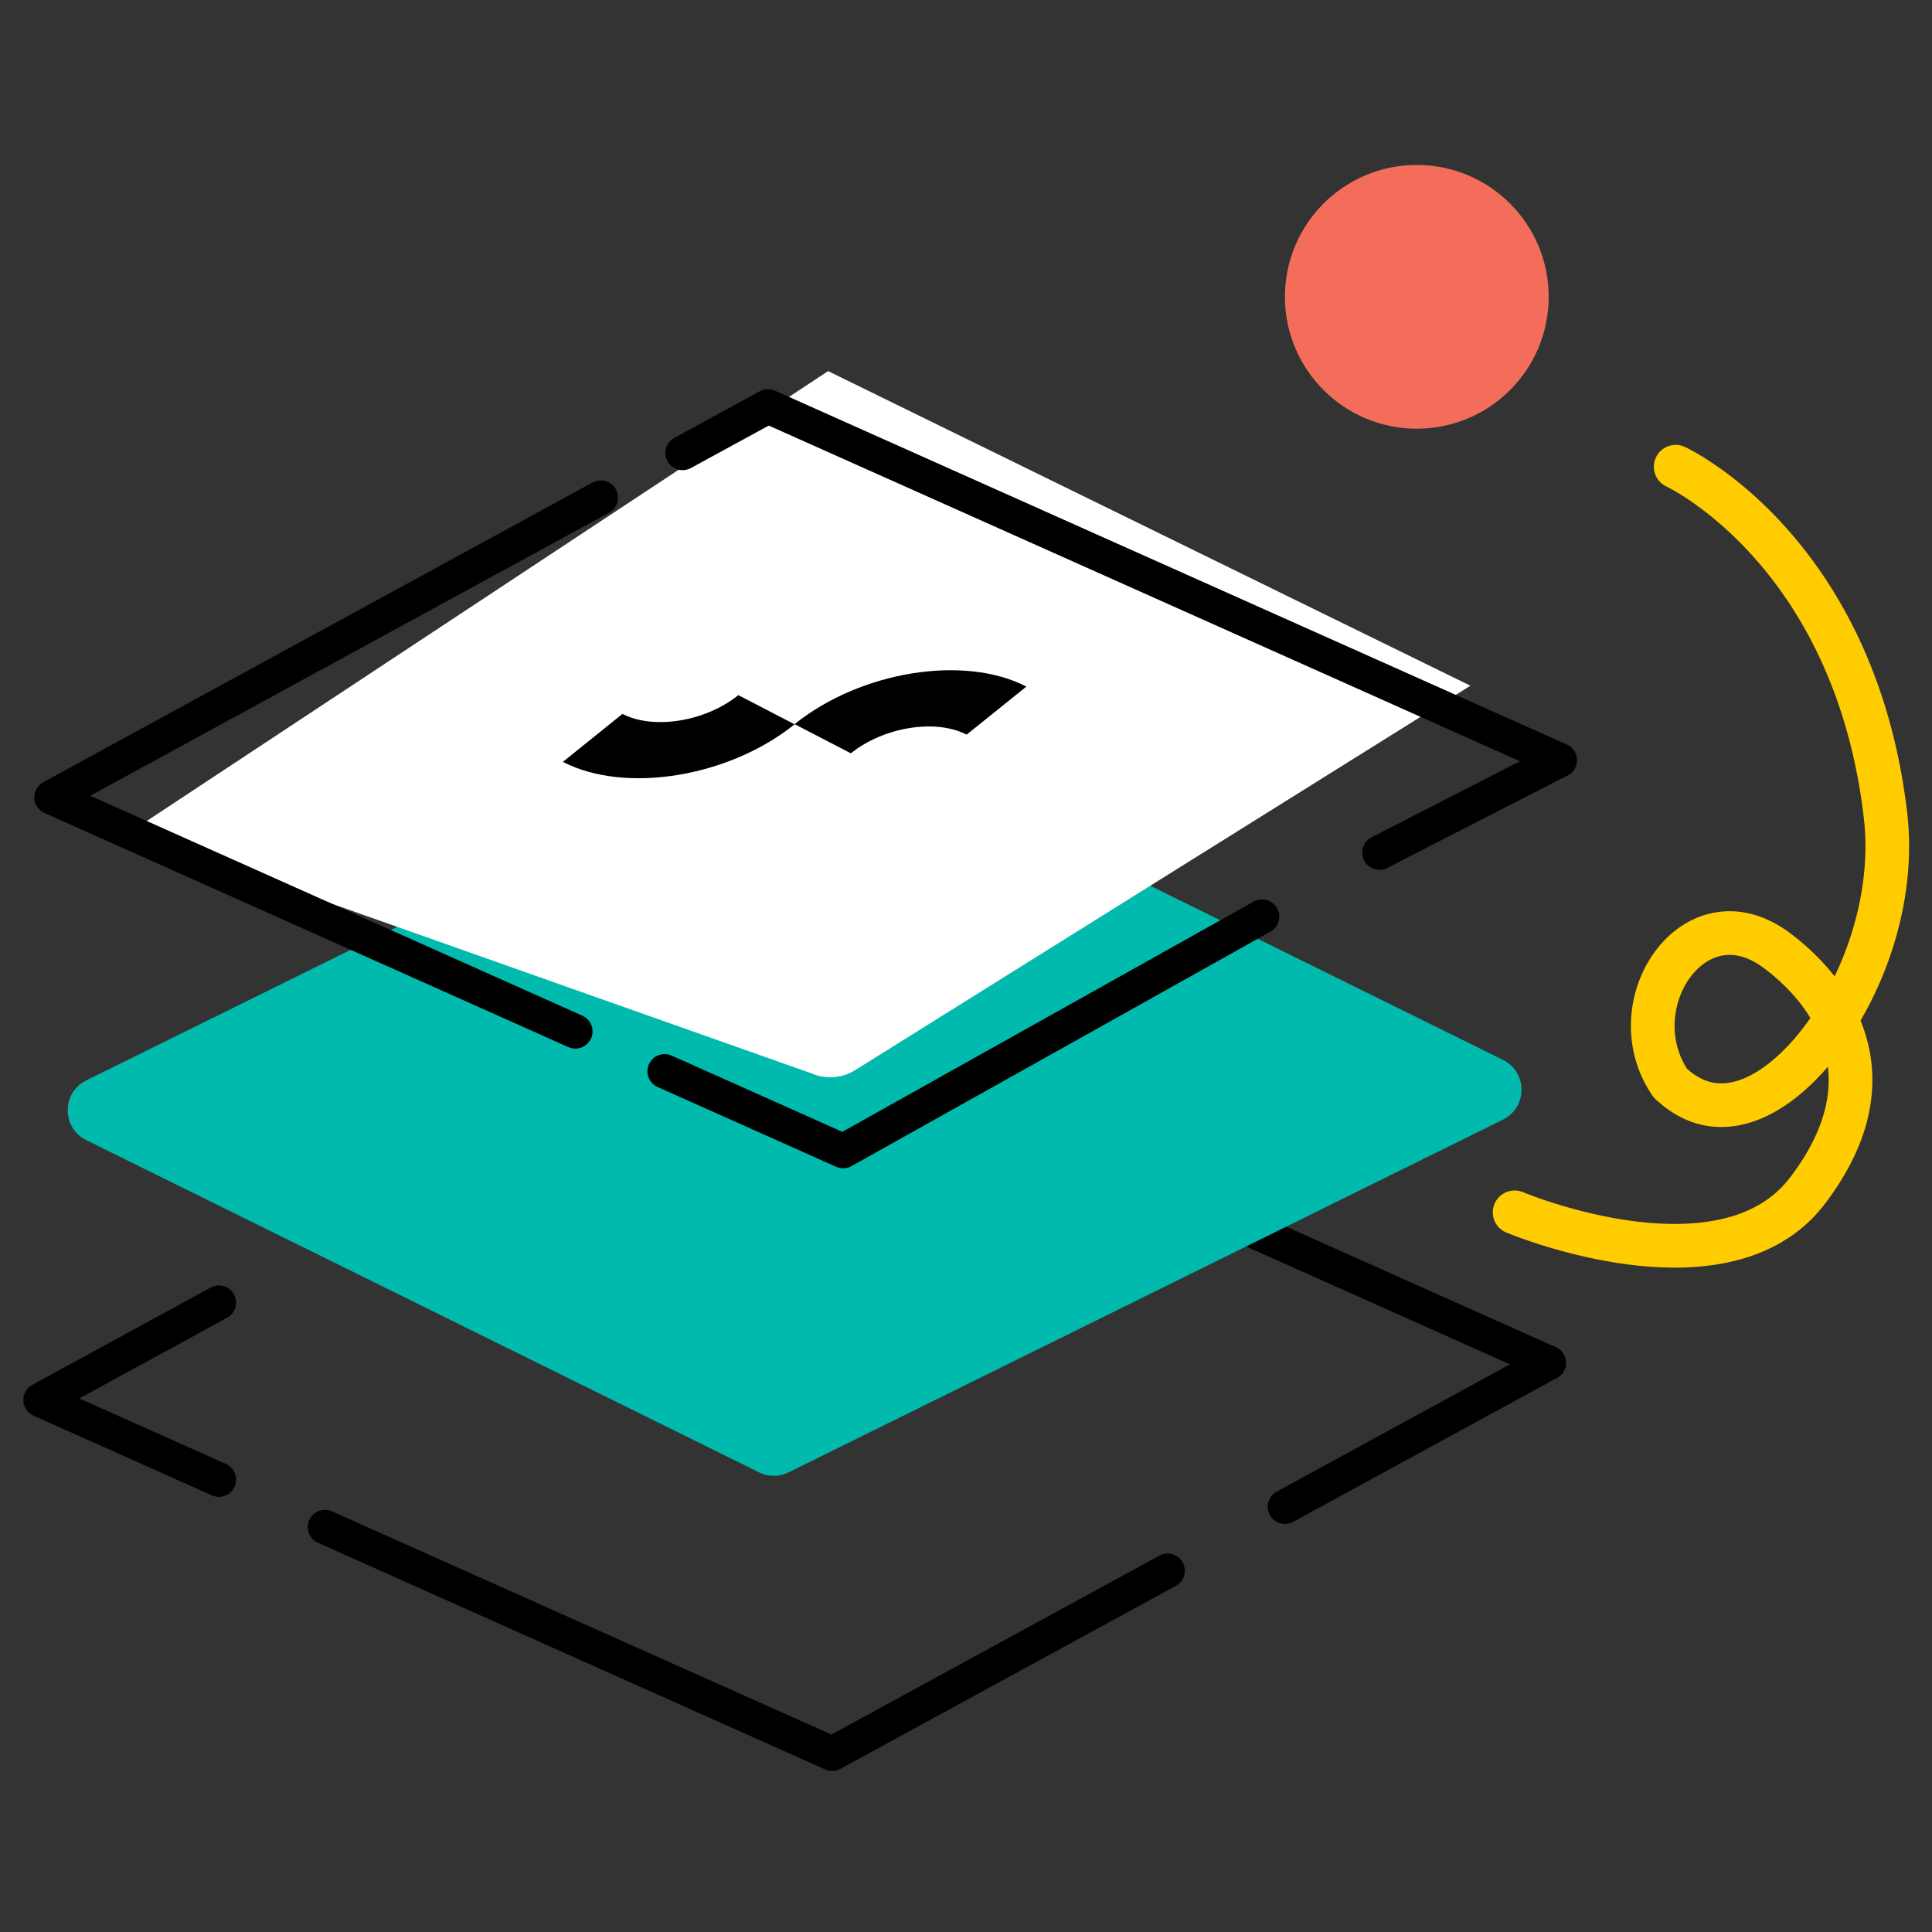
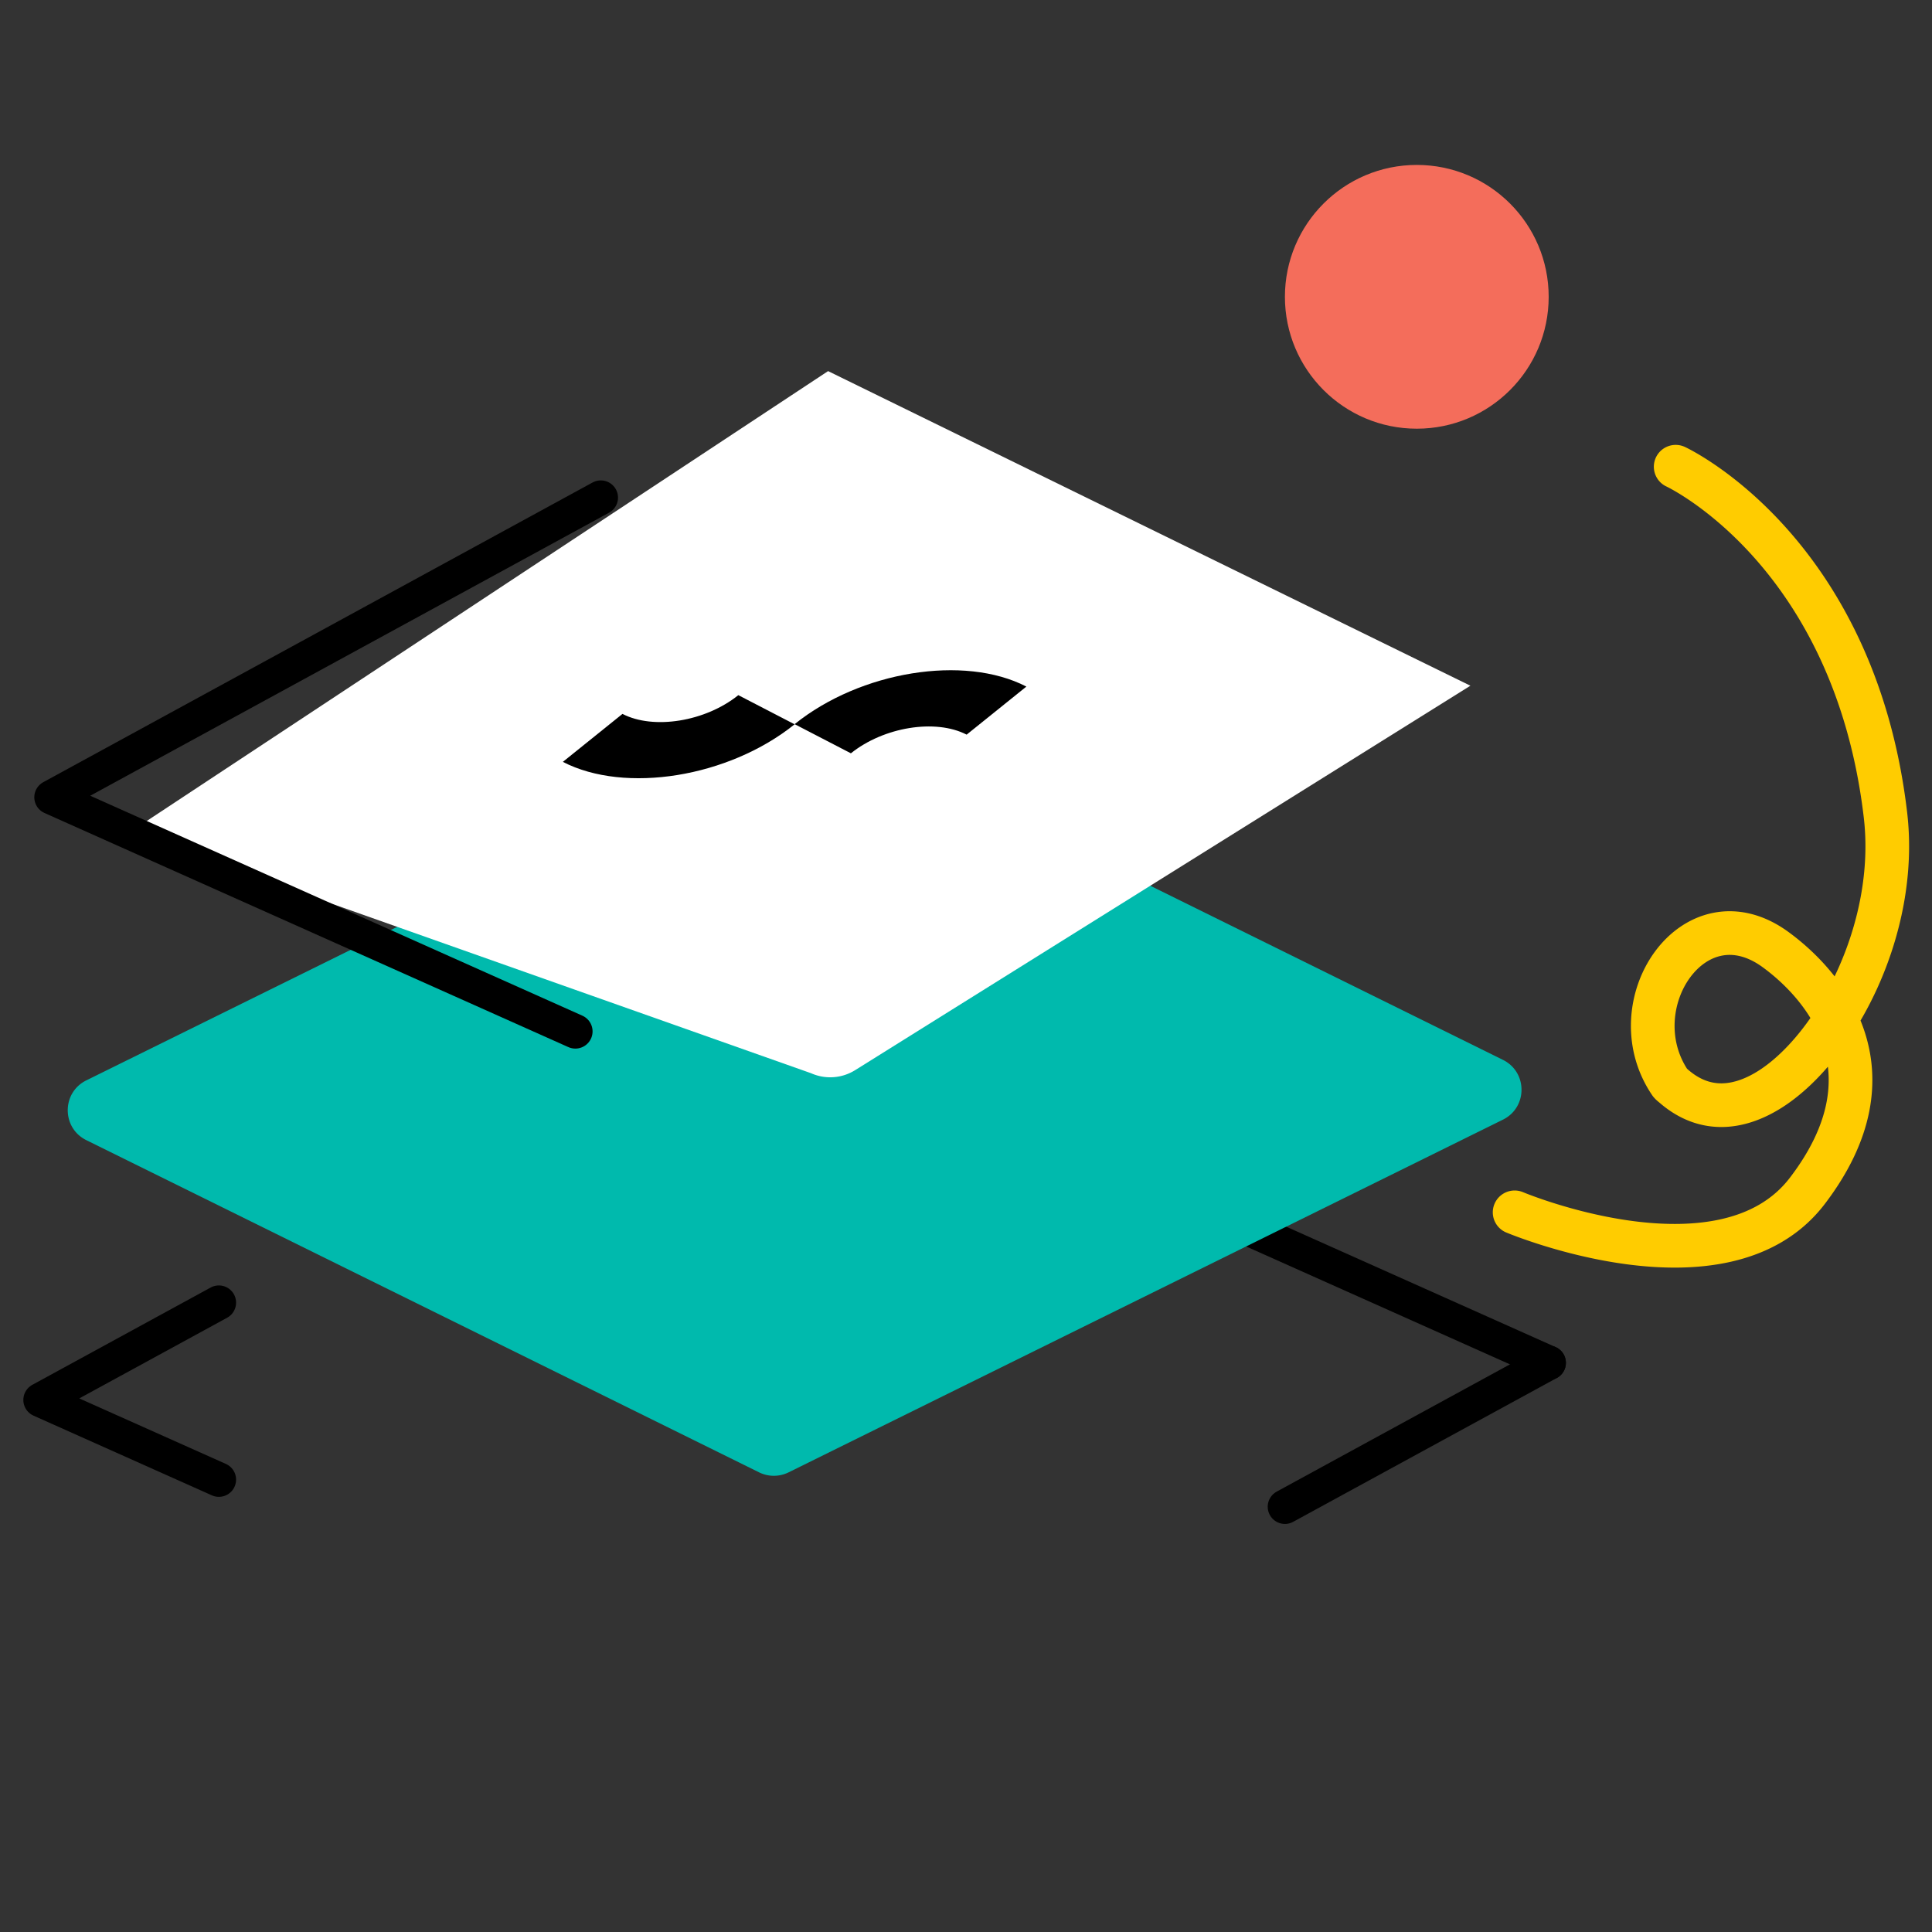
<svg xmlns="http://www.w3.org/2000/svg" id="Livello_1" data-name="Livello 1" viewBox="0 0 2400 2400">
  <rect x="0" y="0" width="2400" height="2400" fill="#333333" stroke="none" />
  <defs>
    <style>.cls-1,.cls-2{fill:none;stroke-linecap:round;stroke-linejoin:round;}.cls-1{stroke:#fc0;stroke-width:54.24px;}.cls-2{stroke:#000;stroke-width:42.74px;}.cls-3{fill:#f46d5b;}.cls-4{fill:#00baad;}.cls-5{fill:#fff;}</style>
  </defs>
  <path class="cls-1" d="M1881.52,1506s259.86,109.35,363.66-26.74c114-149.45,19.7-256.39-39.48-299.62-101.46-74.1-196.68,68.81-130.84,165.69a18.59,18.59,0,0,0,3.3,3c41.64,37,86.18,27,121.78,4.08,80.24-51.7,159-198.25,142.21-340.38-39-329.72-260.57-432.25-260.57-432.25" />
  <polyline class="cls-2" points="271.9 1838.06 50.36 1739.06 271.9 1618.19" />
-   <polyline class="cls-2" points="1450.47 1951.21 1033.78 2178.55 403.67 1896.95" />
  <line class="cls-2" x1="1923.84" y1="1692.95" x2="1596.17" y2="1871.72" />
  <polyline class="cls-2" points="834.35 1311.33 940.41 1253.47 1923.84 1692.95" />
  <circle class="cls-3" cx="1760" cy="368.71" r="163.83" />
  <path class="cls-4" d="M1031.22,903.94,1867,1316.6c30.77,15.2,30.77,59.08,0,74.28L979.64,1829a41.39,41.39,0,0,1-36.67,0L107.24,1416.34c-30.78-15.19-30.78-59.07,0-74.27L994.55,903.94A41.39,41.39,0,0,1,1031.22,903.94Z" />
  <path class="cls-5" d="M1028.68,461l797.9,390.82-764.24,477.53a58.56,58.56,0,0,1-54.83,3.84L161.13,1033.83Z" />
  <polyline class="cls-2" points="714.74 1281.23 63.98 990.41 746.34 618.14" />
-   <polyline class="cls-2" points="1567.85 1138.63 1047.41 1429.9 825.65 1330.8" />
-   <line class="cls-2" x1="1937.46" y1="944.31" x2="1713.55" y2="1059.14" />
-   <polyline class="cls-2" points="847.98 562.68 954.04 504.82 1937.46 944.31" />
  <path d="M917.18,863.54c-40.86,32.87-105.29,43.3-143.92,23.3L699.2,946.42c77.25,40,206.1,19.14,287.9-46.66Z" />
  <path d="M1056.87,935.9c40.87-32.87,105.3-43.31,143.92-23.3h0L1275,852.9c-77.17-40-206.11-19.14-287.9,46.66h0L1057,935.78l-.15.12Z" />
</svg>